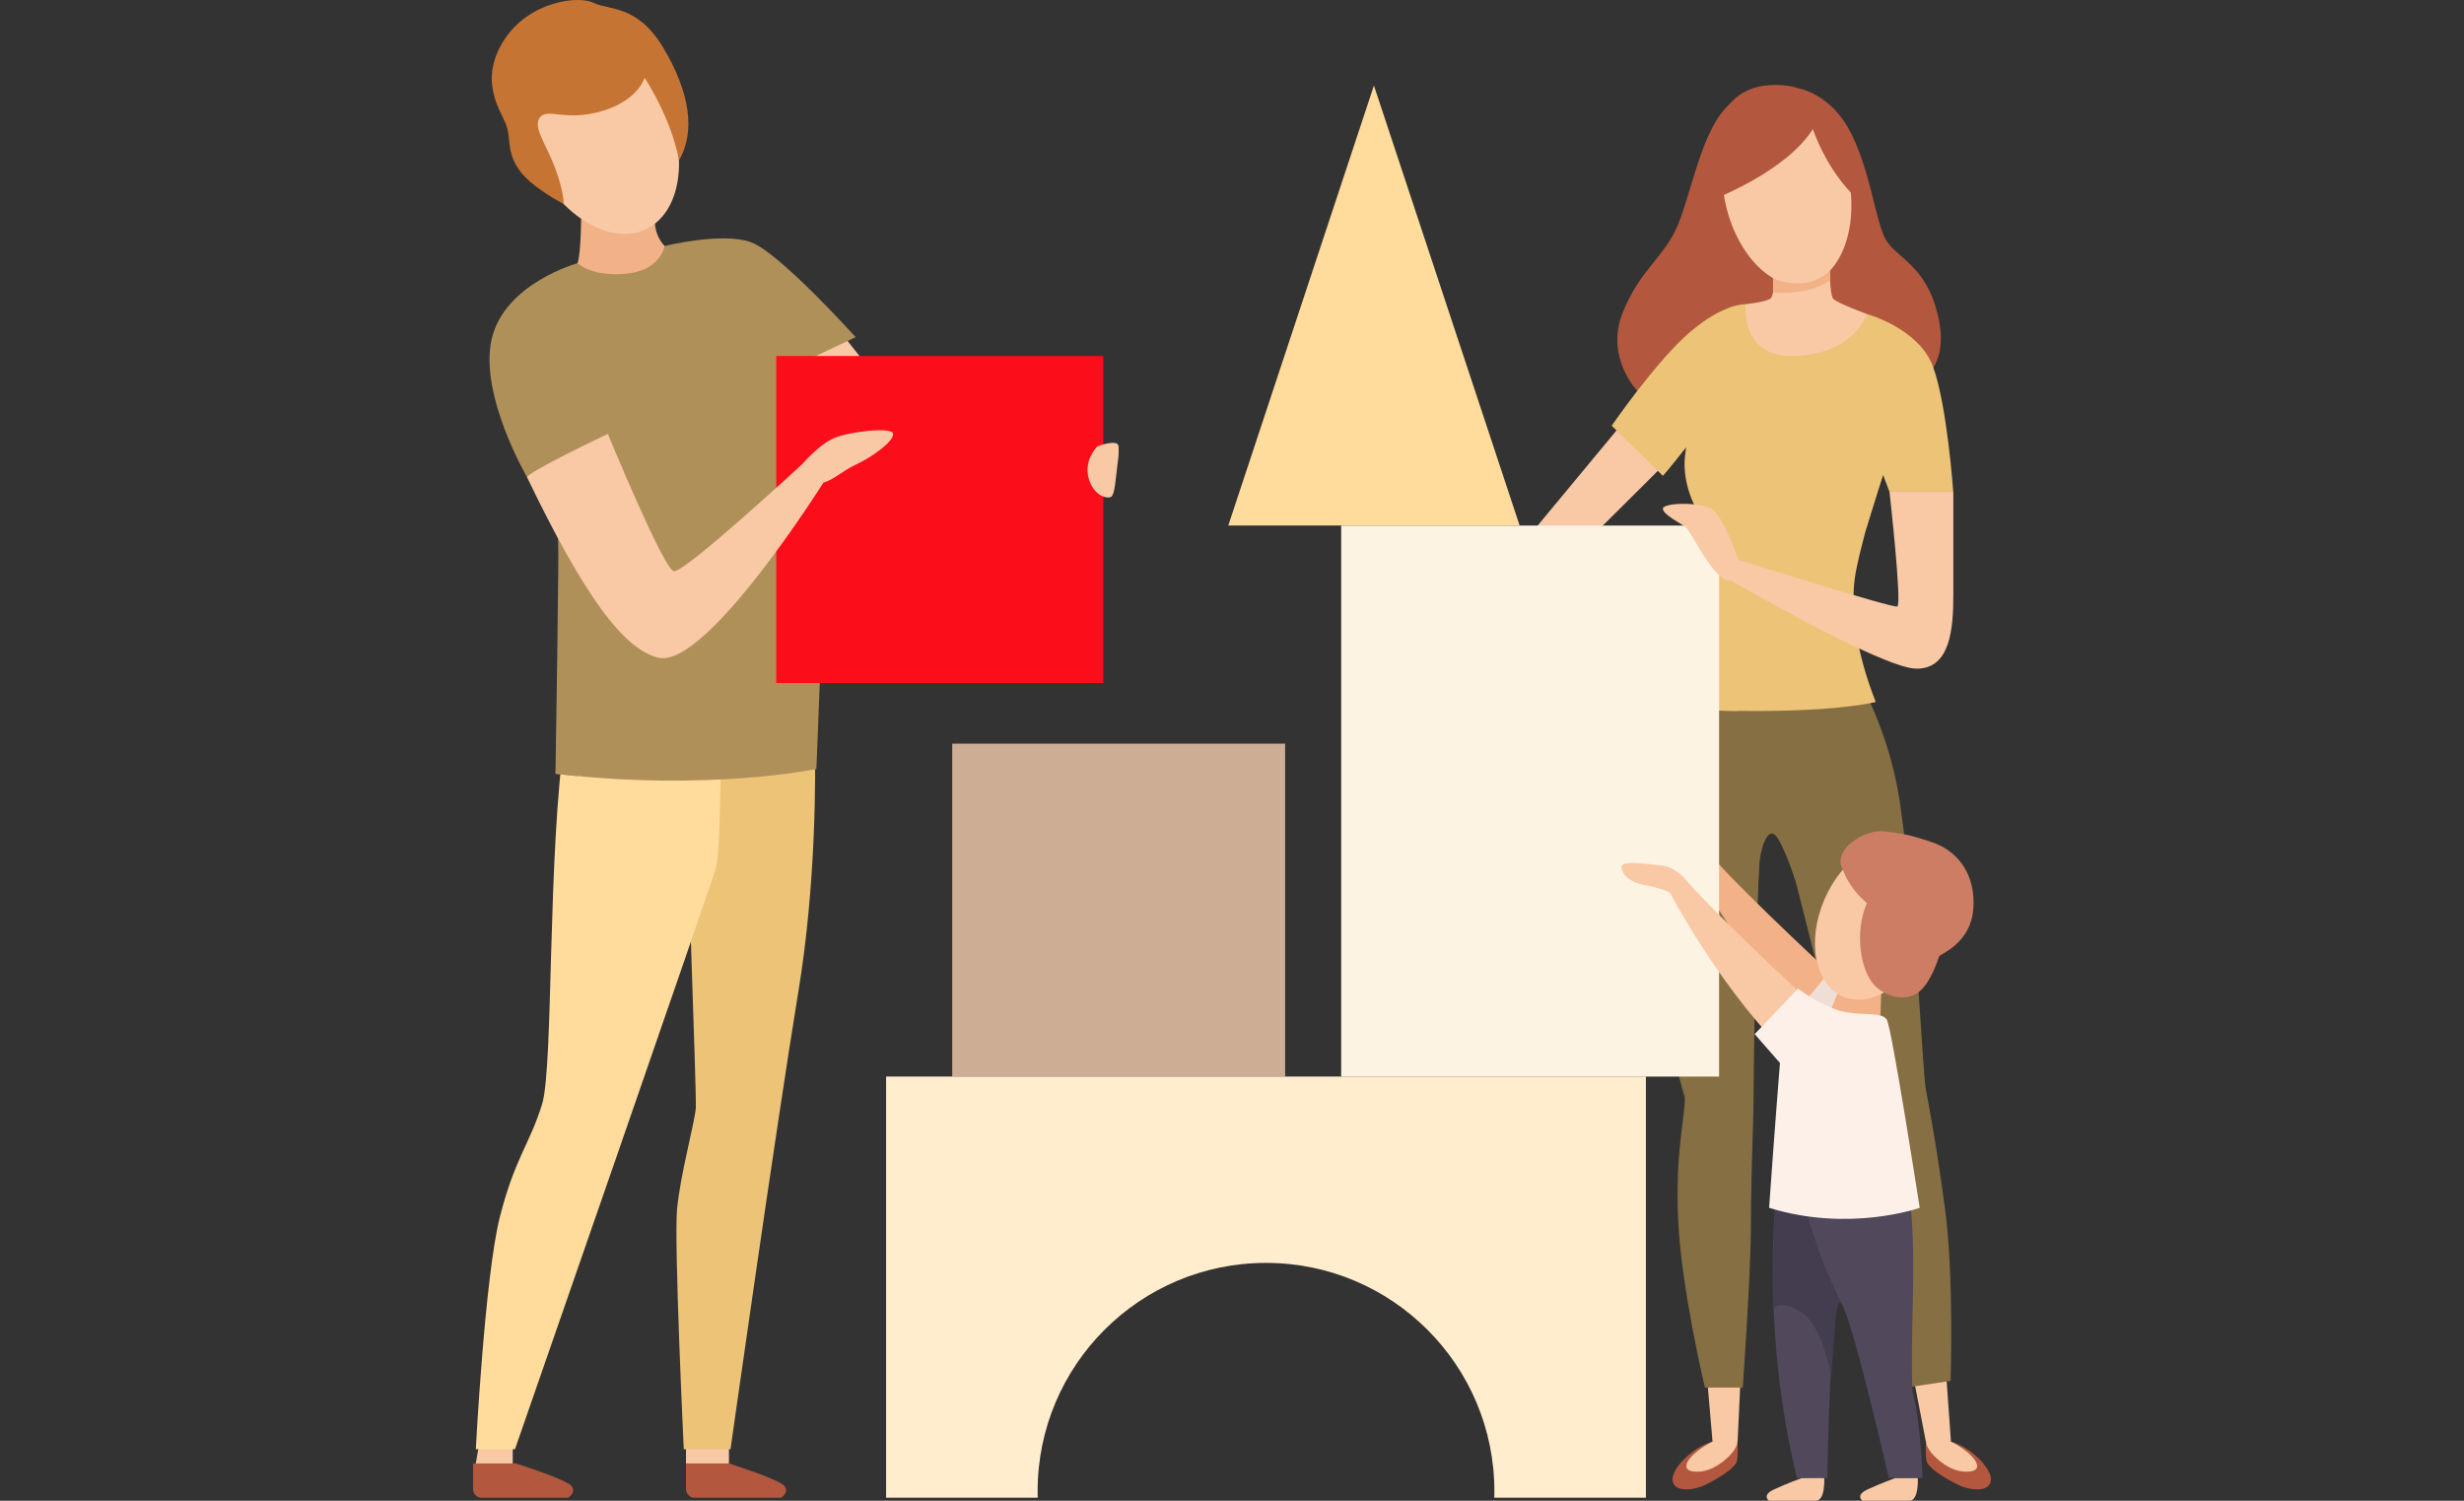
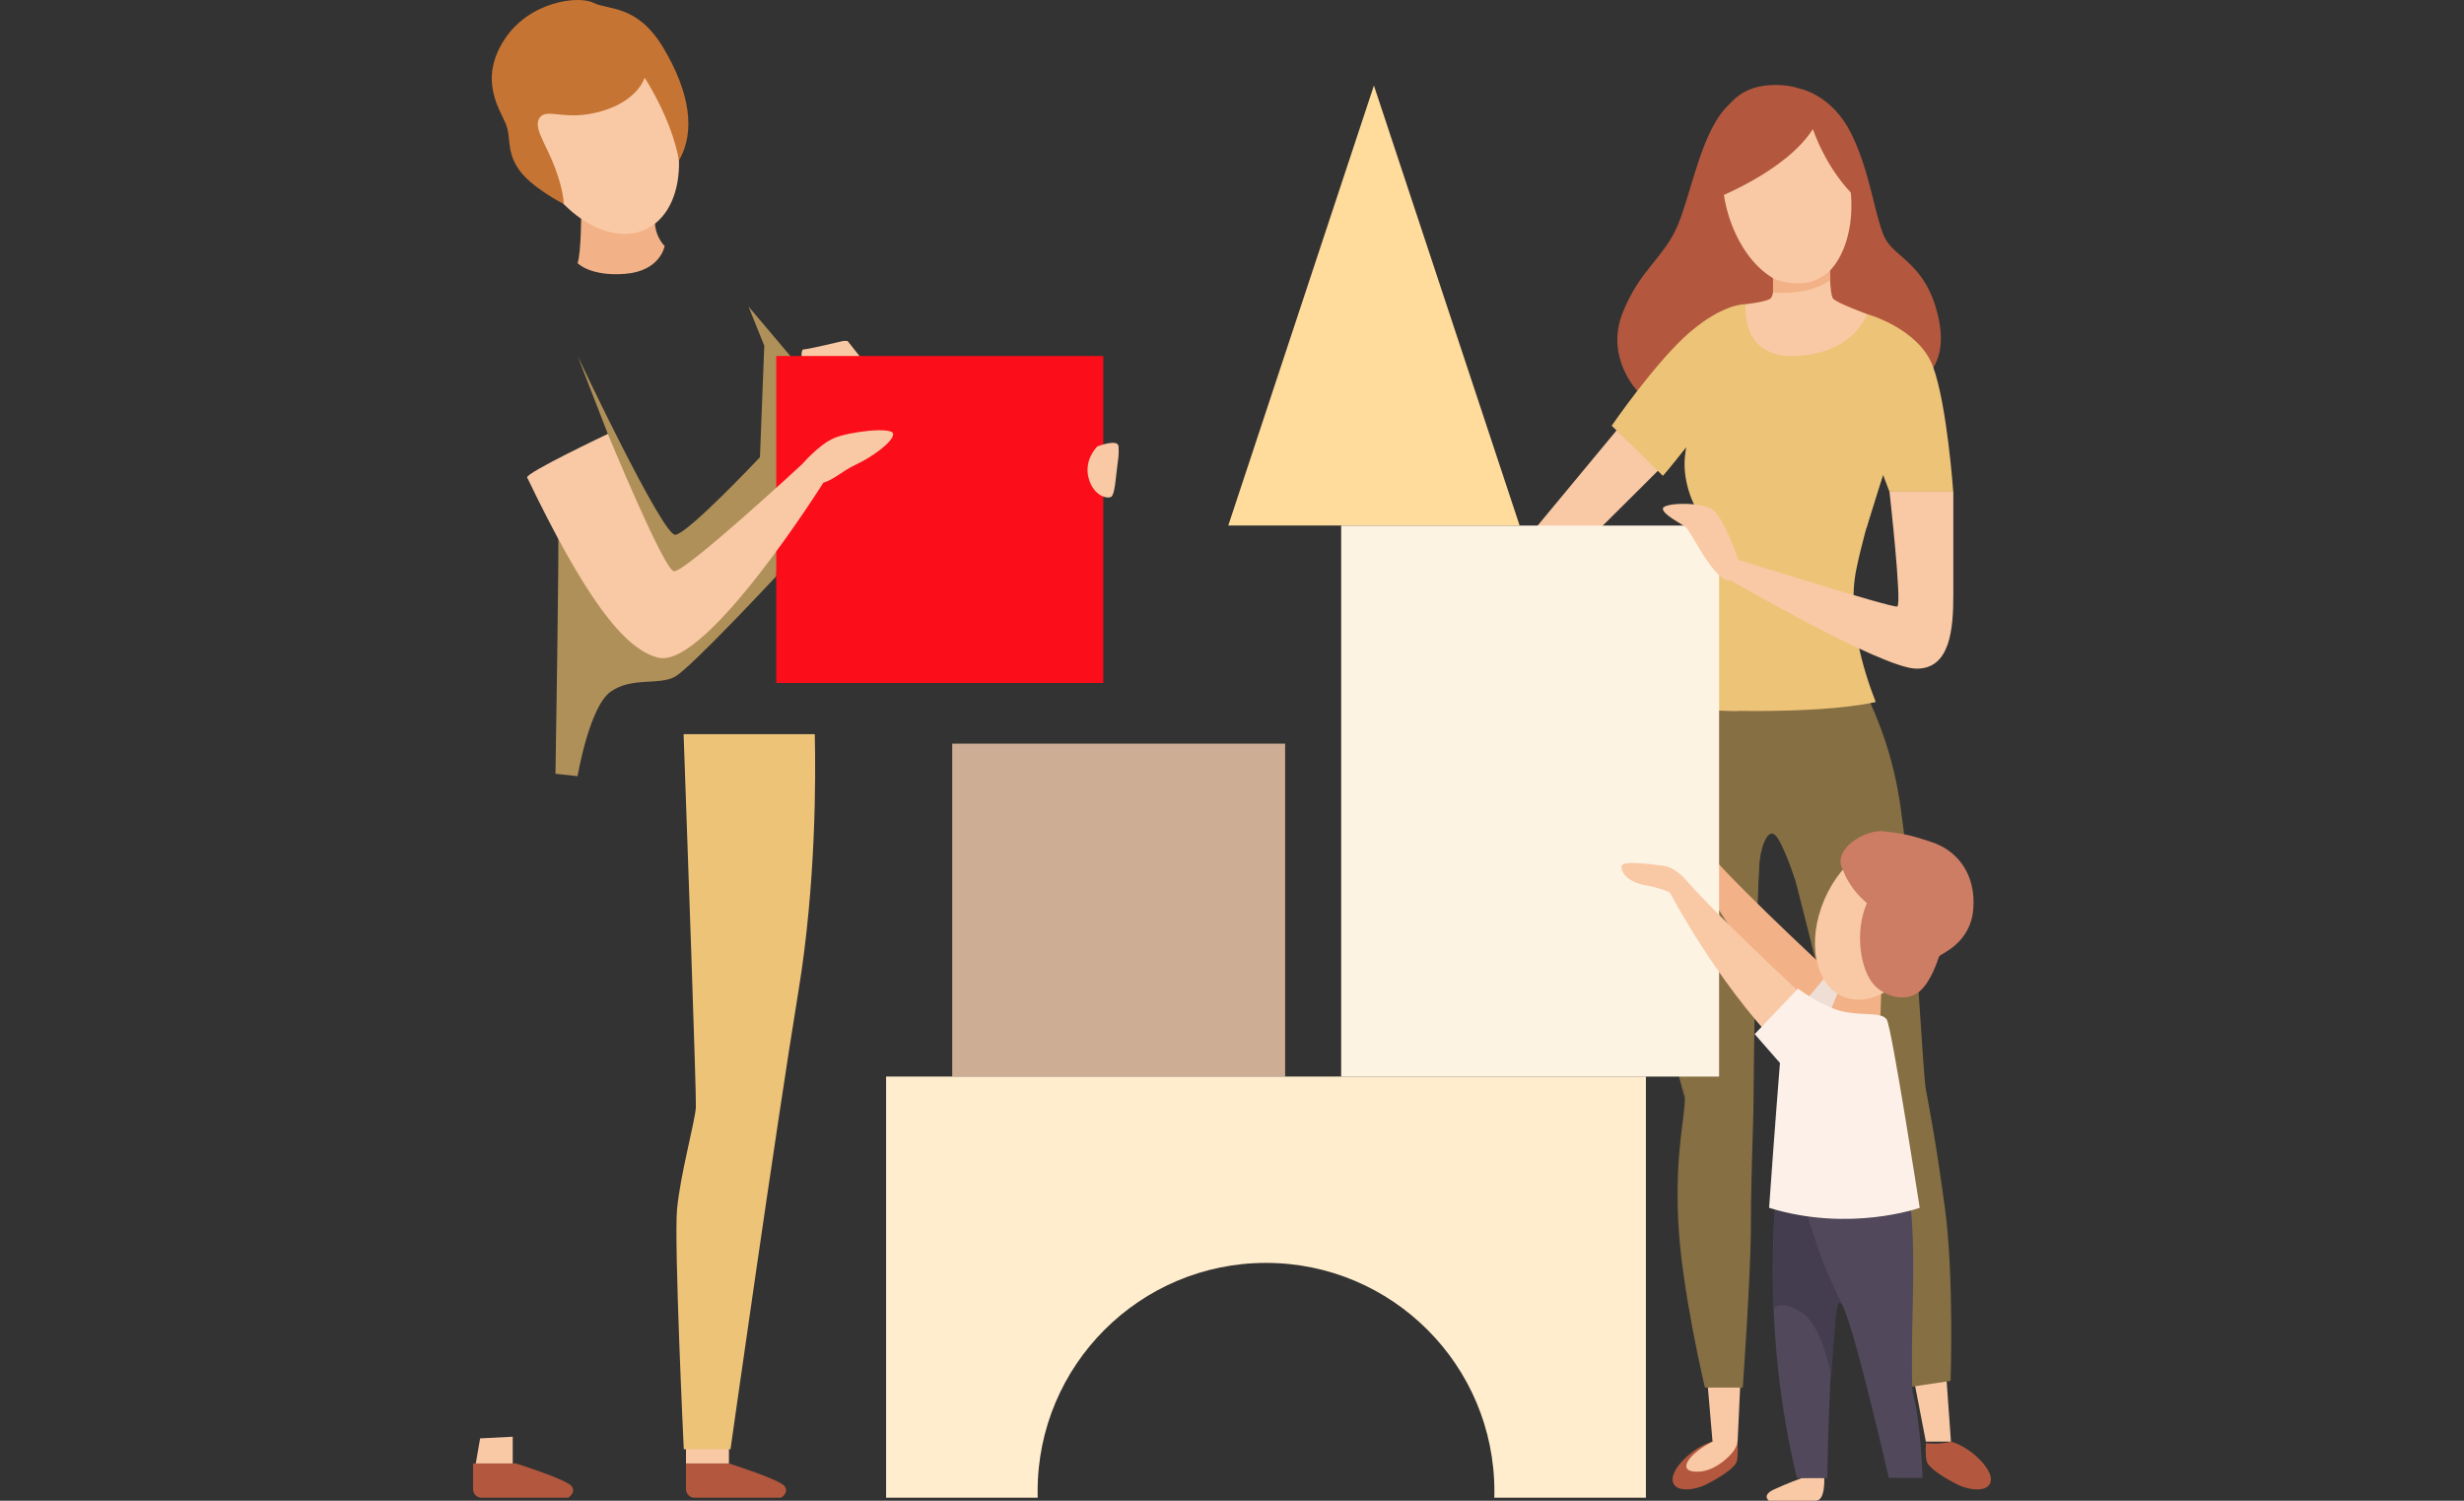
<svg xmlns="http://www.w3.org/2000/svg" id="Calque_1" data-name="Calque 1" viewBox="0 0 550 335">
  <rect x="0" y="0" width="550" height="335" fill="#333333" stroke="none" />
  <defs>
    <style>
      .cls-1 {
        fill: #ffdb9c;
      }

      .cls-2 {
        fill: #fc0d1a;
      }

      .cls-3 {
        fill: #efded5;
      }

      .cls-4 {
        fill: #f2b186;
      }

      .cls-5 {
        fill: #fcf0e8;
      }

      .cls-6 {
        fill: #ffb184;
      }

      .cls-7 {
        fill: #c67433;
      }

      .cls-8 {
        fill: #b09059;
      }

      .cls-9 {
        fill: #51495b;
      }

      .cls-10 {
        fill: #ffedcd;
      }

      .cls-11 {
        fill: #cdad94;
      }

      .cls-12 {
        fill: #f9c9a5;
      }

      .cls-13 {
        fill: #443d4f;
      }

      .cls-14 {
        fill: #fdf3e3;
      }

      .cls-15 {
        fill: #876f44;
      }

      .cls-16 {
        fill: #b3583e;
      }

      .cls-17 {
        fill: #edc378;
      }

      .cls-18 {
        fill: #ce7d65;
      }
    </style>
  </defs>
  <g id="Famille_-_Jeux" data-name="Famille - Jeux">
    <g id="Group">
      <path id="Path" class="cls-16" d="m387.84,322.15s.2,2.32-.14,3.95c-.34,1.64-4.29,4-6.99,5.32-2.7,1.33-7.03,1.77-7.36-.92-.35-2.69,4.63-7.55,8.92-8.7,2.61.75,5.58.35,5.58.35h0Z" />
      <polygon id="Path-2" data-name="Path" class="cls-12" points="388.47 308.7 387.86 321.8 382.26 321.8 381.08 308.01 388.47 308.7" />
      <path id="Path-3" data-name="Path" class="cls-12" d="m387.86,321.8s-.07,1.4-1.75,3.1c-1.68,1.71-4.57,3.93-8.05,3.58-3.48-.34-1.15-3.95,4.2-6.68,3.17-1.23,5.61,0,5.61,0h0Z" />
      <path id="Path-4" data-name="Path" class="cls-16" d="m429.9,322.15s-.2,2.32.14,3.95c.34,1.64,4.29,4,6.99,5.32,2.7,1.33,7.02,1.77,7.36-.92.34-2.69-4.63-7.55-8.92-8.7-2.61.75-5.58.35-5.58.35h0Z" />
      <polygon id="Path-5" data-name="Path" class="cls-12" points="426.95 306.63 429.88 321.8 435.48 321.8 434.35 305.94 426.95 306.63" />
-       <path id="Path-6" data-name="Path" class="cls-12" d="m429.88,321.8s.07,1.4,1.75,3.1c1.68,1.71,4.57,3.93,8.05,3.58,3.48-.34,1.15-3.95-4.2-6.68-3.17-1.23-5.61,0-5.61,0h0Z" />
      <path id="Path-7" data-name="Path" class="cls-15" d="m370.51,153.86c-2.83,7.59-5.11,17.3-4.71,28.41,1,27.02,10.28,58.14,10.28,62.87s-2.15,11.83-1.49,27.11c.67,15.29,5.97,37.49,5.97,37.49h8.45s1.82-25.39,1.82-36.39.58-23.12.58-27.66.58-53.14,1.74-56.87c1.16-3.73,2.82-3.19,2.82-3.19l.86-31.78h-26.32Z" />
      <path id="Path-8" data-name="Path" class="cls-15" d="m429.89,243.26c-.83-4.65-1.91-36.66-5.7-63.39-1.49-10.49-4.76-19.25-8.17-26.02h-26.24l4.88,31.78s1.83-.7,3.63,2.71c1.8,3.41,13.84,54.45,14.65,58.9.8,4.47,3.51,16.21,5.46,27.01,1.95,10.8,8.22,35.31,8.22,35.31l8.78-1.3s.79-23.4-1.26-38.54c-2.05-15.14-3.4-21.82-4.24-26.46h0Z" />
      <path id="Path-9" data-name="Path" class="cls-15" d="m390.84,170.78c-2.09-4.76-3.19-11.77-3.76-16.93h-17.83c-1.36,3.91-4.39,14.91-3.67,33.58.92,23.88,10.5,57.7,10.5,57.7,0,0-4.33-41.19-2.47-58.37,1.87-17.18,12.06-11.55,13.37-6.3,1.31,5.26,5.06,28.53,5.06,28.53,0,0,.41-11.75.62-15.63.21-3.89,1.85-8.61,3.58-6.96s4.43,9.89,4.43,9.89c0,0-.83-11.19,1.97-15.62,2.8-4.43,6.53-7.58,8.38-10.99,1.85-3.41-16.53,9.42-20.18,1.09h0Z" />
      <path id="Path-10" data-name="Path" class="cls-16" d="m402.14,19.91s6.94,1.44,11.12,9.99c4.19,8.54,5.11,17.74,7.25,22.76,2.14,5.01,9.38,5.75,12.17,18.21,2.78,12.45-5.85,15.11-5.85,15.11l-61.36,1.27s-7.2-7.47-3.3-17.35c3.9-9.89,9.33-12.31,12.42-19.83,3.1-7.53,5.29-21.26,11.48-26.84,10.84-.1,16.07-3.31,16.07-3.31h0Z" />
      <path id="Path-11" data-name="Path" class="cls-12" d="m361.3,95.52l-18.7,22.55s11.89,2.35,13,1.36c1.11-.99,17.34-17.21,17.34-17.21l-11.65-6.69h0Z" />
      <path id="Path-12" data-name="Path" class="cls-12" d="m389.67,67.89s3.78-.37,5.32-1.11.55-6.32.55-6.32l12.89-1.49s-.06,6.69.74,7.68c.8.99,7.62,3.47,7.62,3.47,0,0-.62,11.28-17.34,10.65-16.72-.62-9.78-12.89-9.78-12.89h0Z" />
      <path id="Path-13" data-name="Path" class="cls-17" d="m389.67,67.89s-1.49,12.18,11.33,11.57c12.82-.61,15.79-9.34,15.79-9.34,0,0,11.52,3.16,14.68,11.71,3.16,8.54,4.52,27.94,4.52,27.94h-14.24l-1.43-3.78s-3.7,10.22-5.94,20.99c-2.24,10.77,1.71,23.07,4.31,29.73-14.31,3.13-42.22,1.67-42.22,1.67,0,0-1.11-34.93,0-35.3,1.11-.37,3.37-10.61,3.37-10.61,0,0-3.86-6.12-3.52-12.62-3.57,4.65-5.14,6.32-5.14,6.32l-11.43-11.14s9.97-14.5,17.53-20.94c7.55-6.44,12.38-6.19,12.38-6.19h0Z" />
      <path id="Path-14" data-name="Path" class="cls-17" d="m376.31,100.42s2.86,8.73,18.47,8.54c15.61-.18,23.97-8.54,23.97-8.54l1.58,5.57-3.72,11.91s-15.25-.4-22.94,8.84c-7.69,9.25-5.93,31.96-5.93,31.96l-6.48-.13-2.63-44.96s-3.68-6.32-2.31-13.19h0Z" />
      <path id="Path-15" data-name="Path" class="cls-9" d="m396.31,268.87s-3.11,28.61,4.78,61.02c3.44.33,6.77,0,6.77,0,0,0,.73-40.53,2.89-39.27,2.15,1.25,10.86,39.27,10.86,39.27h7.54s-.41-12.8-2.25-19.17c-.55-13.15.78-26.16-.21-39.25-.99-13.09-30.39-2.62-30.39-2.62h0Z" />
      <path id="Path-16" data-name="Path" class="cls-12" d="m407.2,329.95s.28,5.05-1.87,5.05h-10.48s-1.72-1.2,1.15-2.53c2.87-1.33,6.1-2.5,6.1-2.5l5.1-.02h0Z" />
-       <path id="Path-17" data-name="Path" class="cls-12" d="m428.08,329.95s.28,5.05-1.87,5.05h-10.48s-1.72-1.2,1.15-2.53c2.87-1.33,6.1-2.5,6.1-2.5l5.1-.02h0Z" />
      <path id="Path-18" data-name="Path" class="cls-13" d="m403.52,271.52s1.32,4.71,3.48,10.34c1.63,4.24,4.38,9.66,4.38,9.66,0,0-.98-1.59-1.33,0-.35,1.59-1.28,15.97-1.28,15.97,0,0-1.76-11.41-6.7-14.57-4.95-3.16-6.19-.68-6.19-.68,0,0-.28-15.93.31-22.25,1.57.72,7.32,1.54,7.32,1.54h0Z" />
      <path id="Path-19" data-name="Path" class="cls-4" d="m410.53,219.03s-20.54-18.88-28.64-28.1c-1.76,1.48-3.76,2.62-3.76,2.62,0,0,10.21,19.57,24.54,34.48,3.05-1.48,7.87-8.99,7.87-8.99h0Z" />
      <path id="Path-20" data-name="Path" class="cls-3" d="m403.23,223.15c.18-.31,5.43-6.51,5.43-6.51l5.34,5.27s-2.35,6.75-2.91,8.31c-.56,1.54-7.87-7.06-7.87-7.06h0Z" />
      <path id="Path-21" data-name="Path" class="cls-6" d="m381.89,190.94s-2.41-3.01-5.23-3.35c-2.82-.34-8.89-1.2-9.25,0s1.06,3.58,5.19,4.35c4.14.77,5.51,1.62,5.51,1.62,0,0,3.08.74,3.76-2.62h0Z" />
      <path id="Path-22" data-name="Path" class="cls-4" d="m410.44,221.16s-1.86,4.23-1.77,4.51c.09.28,4.78,2.33,5.06,2.37s6.01-1.33,6.01-1.33l.21-6.03-9.52.48h0Z" />
      <polygon id="Path-23" data-name="Path" class="cls-11" points="286.86 240.32 212.55 240.32 212.55 166 286.86 166 286.86 240.32" />
      <polygon id="Path-24" data-name="Path" class="cls-14" points="383.73 240.32 299.37 240.32 299.37 117.32 383.73 117.32 383.73 240.32" />
      <path id="Path-25" data-name="Path" class="cls-12" d="m384.96,44.5c2.28,11.87,10.32,20.4,17.97,19.05,7.64-1.35,12-12.05,9.73-23.92-2.28-11.87-10.32-20.4-17.96-19.05-7.65,1.35-12,12.06-9.73,23.92h0Z" />
      <path id="Path-26" data-name="Path" class="cls-16" d="m414.13,43.97s-5.85-5.09-9.48-15.15c-6.05,9.56-22.21,15.69-22.21,15.69,0,0-4.37-24.17,12.32-25.48,16.69-1.31,20.78,17.39,19.36,24.94h0Z" />
      <path id="Path-27" data-name="Path" class="cls-12" d="m430.2,210.28c-4,9.35-12.38,14.82-18.72,12.22-6.35-2.61-8.26-12.29-4.27-21.65,3.99-9.35,12.38-14.82,18.72-12.22,6.35,2.61,8.26,12.29,4.27,21.65h0Z" />
      <path id="Path-28" data-name="Path" class="cls-18" d="m411.35,194.13s1.21,4,5.36,7.46c-2.9,6.86-1.25,14.84,1.35,17.97,2.61,3.14,7.69,4.19,10.48,1.69,2.77-2.49,4.01-7.22,4.33-7.79.32-.58,7-2.82,7.6-10.58.6-7.74-3.53-12.99-9.22-14.88-5.69-1.89-6.62-1.89-10.69-2.43-4.07-.54-11.76,4-9.22,8.54h0Z" />
      <polygon id="Path-29" data-name="Path" class="cls-1" points="306.68 19.09 274.17 117.3 306.68 117.3 339.2 117.3 306.68 19.09" />
      <path id="Path-30" data-name="Path" class="cls-10" d="m367.38,240.32h-169.59v94.01h33.84c0-.48-.02-.96-.02-1.44,0-28.15,22.83-50.98,50.98-50.98s50.98,22.83,50.98,50.98c0,.48,0,.97-.02,1.44h33.84v-94.01h-.02Z" />
      <polygon id="Path-31" data-name="Path" class="cls-12" points="162.71 326.69 162.71 320.71 153.12 321.08 153.12 326.69 162.71 326.69" />
      <polygon id="Path-32" data-name="Path" class="cls-12" points="114.45 326.69 114.45 320.71 107.17 321.08 106.2 326.69 114.45 326.69" />
-       <path id="Path-33" data-name="Path" class="cls-17" d="m152.59,163.88c.74,20.69,2.88,80.65,2.74,83.27-.17,3.17-3.53,15.16-4.21,22.91-.67,7.75,1.51,53.44,1.51,53.44h10.43s10.1-71.41,15.14-102.08c3.99-24.22,3.89-48.44,3.67-57.54h-29.29Z" />
-       <path id="Path-34" data-name="Path" class="cls-1" d="m126.16,163.88c-4,26.61-2.58,74.13-5.15,82.57-2.69,8.81-6.06,11.98-9.42,25.15-3.36,13.16-5.38,51.9-5.38,51.9h8.74s43.75-125.81,44.87-129.8c.97-3.46,1.1-24.3,1.12-29.82h-34.78Z" />
+       <path id="Path-33" data-name="Path" class="cls-17" d="m152.59,163.88c.74,20.69,2.88,80.65,2.74,83.27-.17,3.17-3.53,15.16-4.21,22.91-.67,7.75,1.51,53.44,1.51,53.44h10.43s10.1-71.41,15.14-102.08c3.99-24.22,3.89-48.44,3.67-57.54Z" />
      <path id="Path-35" data-name="Path" class="cls-16" d="m153.12,326.69v5.68c0,1.08.84,1.96,1.87,1.96h19.33s1.82-1.01.87-2.51c-.97-1.51-12.47-5.13-12.47-5.13h-9.6Z" />
      <path id="Path-36" data-name="Path" class="cls-16" d="m105.59,326.69v5.68c0,1.08.83,1.96,1.87,1.96h19.33s1.82-1.01.87-2.51c-.97-1.51-12.47-5.13-12.47-5.13h-9.6Z" />
      <path id="Path-37" data-name="Path" class="cls-12" d="m189.19,76.11l6.7,8.46h-16.54s-1.02-6.57,0-6.57,8.87-1.9,8.87-1.9h.96Z" />
-       <path id="Path-38" data-name="Path" class="cls-8" d="m128.93,58.75s-16.26,4.47-19.17,16.88c-2.91,12.41,7.92,30.96,7.92,30.96l6.69,7.18s1.64,33.21-.36,58.94c33.95,4.01,58.22-1.05,58.22-1.05l1.58-40.01-4.77-50.73,11.95-5.66s-16.97-18.85-23.35-21.19c-6.39-2.34-19.25.84-19.25.84l-19.43,3.83h0Z" />
      <path id="Path-39" data-name="Path" class="cls-8" d="m135.68,96.86l-6.75-17.39s18.96,40.15,21.8,39.91c2.84-.24,18.9-17.32,18.9-17.32l.97-24.89-3.53-8.76,9.36,11.07-3.16,49.15s-18.93,20.32-22.55,22.39c-3.62,2.06-9.69,0-14.44,3.4-4.75,3.41-7.36,18.84-7.36,18.84l-4.93-.53s.85-51.4.61-55.17c-.25-3.77,11.07-20.68,11.07-20.68h0v-.02Z" />
      <path id="Path-40" data-name="Path" class="cls-4" d="m128.93,58.75s2.83,3.01,10.67,2.37c7.85-.64,8.76-6.21,8.76-6.21,0,0-2.19-2.01-2.19-5.66s-16.43-1.92-16.43-1.92c0,0,0,9.12-.82,11.4h0Z" />
      <polygon id="Path-41" data-name="Path" class="cls-2" points="246.27 152.46 173.27 152.46 173.27 79.47 246.27 79.47 246.27 152.46" />
      <path id="Path-42" data-name="Path" class="cls-12" d="m118.86,35.32c5.63,12.36,16.81,19.53,24.96,16.02,8.16-3.51,10.2-16.36,4.57-28.72-5.63-12.35-16.81-19.53-24.96-16.02-8.16,3.51-10.2,16.36-4.57,28.72h0Z" />
      <path id="Path-43" data-name="Path" class="cls-7" d="m143.88,17.35s-1.36,5.04-9.49,7.44c-8.13,2.41-12.11-.74-13.84,1.37-1.73,2.11,1.26,5.8,3.28,11.13s2.01,8.25,2.01,8.25c0,0-7.5-3.78-10.2-7.95-2.7-4.16-1.45-6.89-2.81-10.1-1.35-3.21-5.94-9.72-.35-18.48C118.06.23,129.18-1.04,132.48.63c3.29,1.68,9.78.3,15.6,10.06,5.82,9.77,7.26,18.6,3.48,25.11-1.73-9.54-7.69-18.47-7.69-18.47h0v.02Z" />
      <path id="Path-44" data-name="Path" class="cls-12" d="m117.67,106.59c-.47-.98,18.01-9.73,18.01-9.73,0,0,12.42,30.17,14.72,30.65,2.31.49,28.62-23.87,28.62-23.87l4.77,4.1s-26.1,41.56-36.8,39.07c-7.82-1.82-16.67-13.94-29.32-40.22h0Z" />
      <path id="Path-45" data-name="Path" class="cls-12" d="m179.02,103.65s3.74-4.38,7.12-5.84c3.38-1.46,13.14-2.62,13.23-.94.09,1.67-4.66,5.14-8.21,6.78-3.56,1.64-5.47,4.03-8.76,4.39-3.29.36-3.38-4.39-3.38-4.39h0Z" />
      <path id="Path-46" data-name="Path" class="cls-12" d="m244.93,99.66s4.62-1.82,4.75,0-.12,3.04-.36,4.99c-.25,1.95-.49,5.6-1.22,6.2-.73.61-4.01,0-5.11-4.14-1.1-4.14,1.95-7.06,1.95-7.06h0Z" />
      <path id="Path-47" data-name="Path" class="cls-12" d="m405.12,224.69s-20.54-18.88-28.64-28.09c-1.76,1.48-3.76,2.62-3.76,2.62,0,0,10.21,19.57,24.54,34.48,3.05-1.48,7.86-8.99,7.86-8.99h0Z" />
      <path id="Path-48" data-name="Path" class="cls-12" d="m376.49,196.6s-2.4-3.01-5.23-3.35c-2.82-.35-8.89-1.2-9.25,0-.35,1.2,1.06,3.58,5.19,4.35,4.14.77,5.51,1.63,5.51,1.63,0,0,3.08.73,3.76-2.62h0Z" />
      <path id="Path-49" data-name="Path" class="cls-5" d="m401.32,220.67s4.98,3.78,9.54,4.99c4.56,1.21,9.2.09,10.31,1.96,1.11,1.86,7.34,41.99,7.34,41.99,0,0-15.61,5.57-33.62,0,1.11-15.97,2.42-32.33,2.42-32.33l-5.64-6.44,9.66-10.15h0Z" />
      <path id="Path-50" data-name="Path" class="cls-12" d="m421.76,109.76s2.85,25.27,1.73,25.63c-1.11.37-35.42-10.4-35.42-10.4l-1.73,4.58s33.69,19.57,41.37,19.69c7.68.12,8.3-9.04,8.3-16.48v-23.03h-14.24Z" />
      <path id="Path-51" data-name="Path" class="cls-12" d="m388.06,125s-3.13-9.17-5.64-11.12c-2.51-1.96-11.14-1.67-11.24-.37-.09,1.3,3.9,3.25,5.11,4.18,1.21.93,6.51,12.54,10.03,11.9,3.53-.65,1.73-4.58,1.73-4.58h0Z" />
      <path id="Path-52" data-name="Path" class="cls-4" d="m395.77,65.29s2.82.4,6.75-.33c3.94-.74,5.99-2.42,5.99-2.42l-.07-2.08s-2.66,2.61-6.31,2.79c-3.65.19-6.37-1.15-6.37-1.15v3.19h0Z" />
      <polygon id="Path-53" data-name="Path" class="cls-17" points="381.25 85.98 376.33 99.85 371.19 106.17 367.94 103.01 381.25 85.98" />
    </g>
  </g>
</svg>